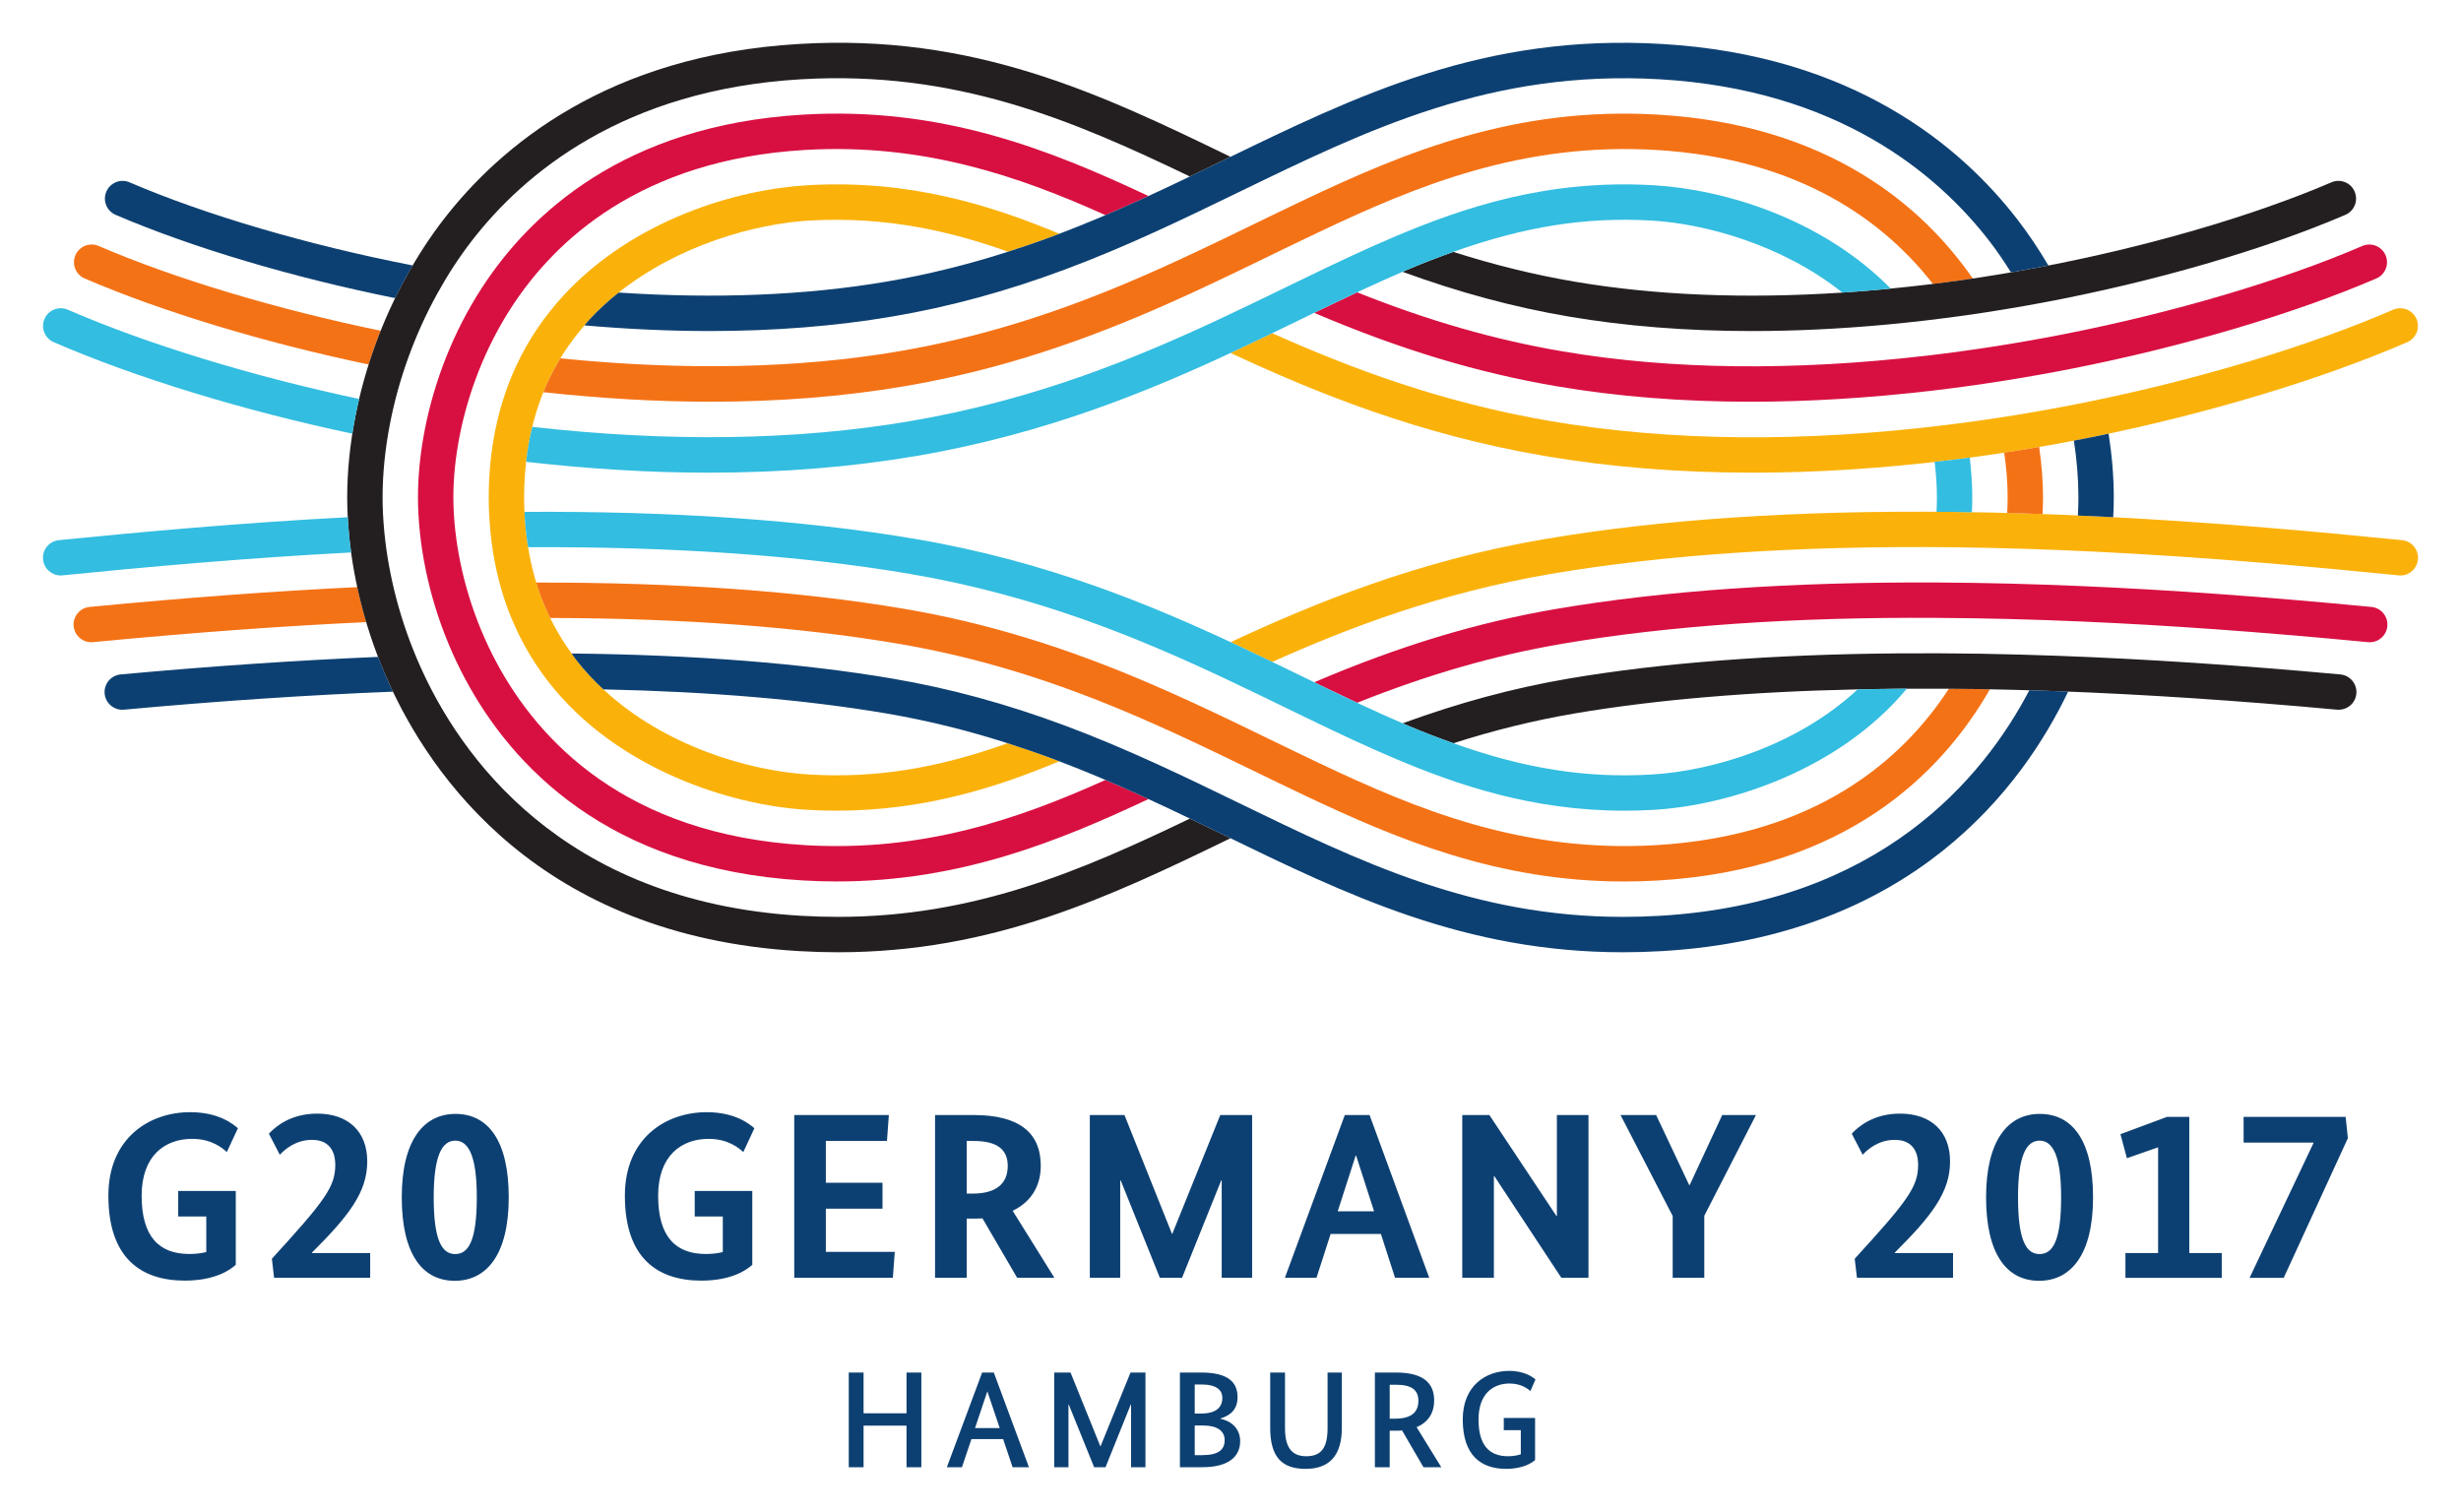
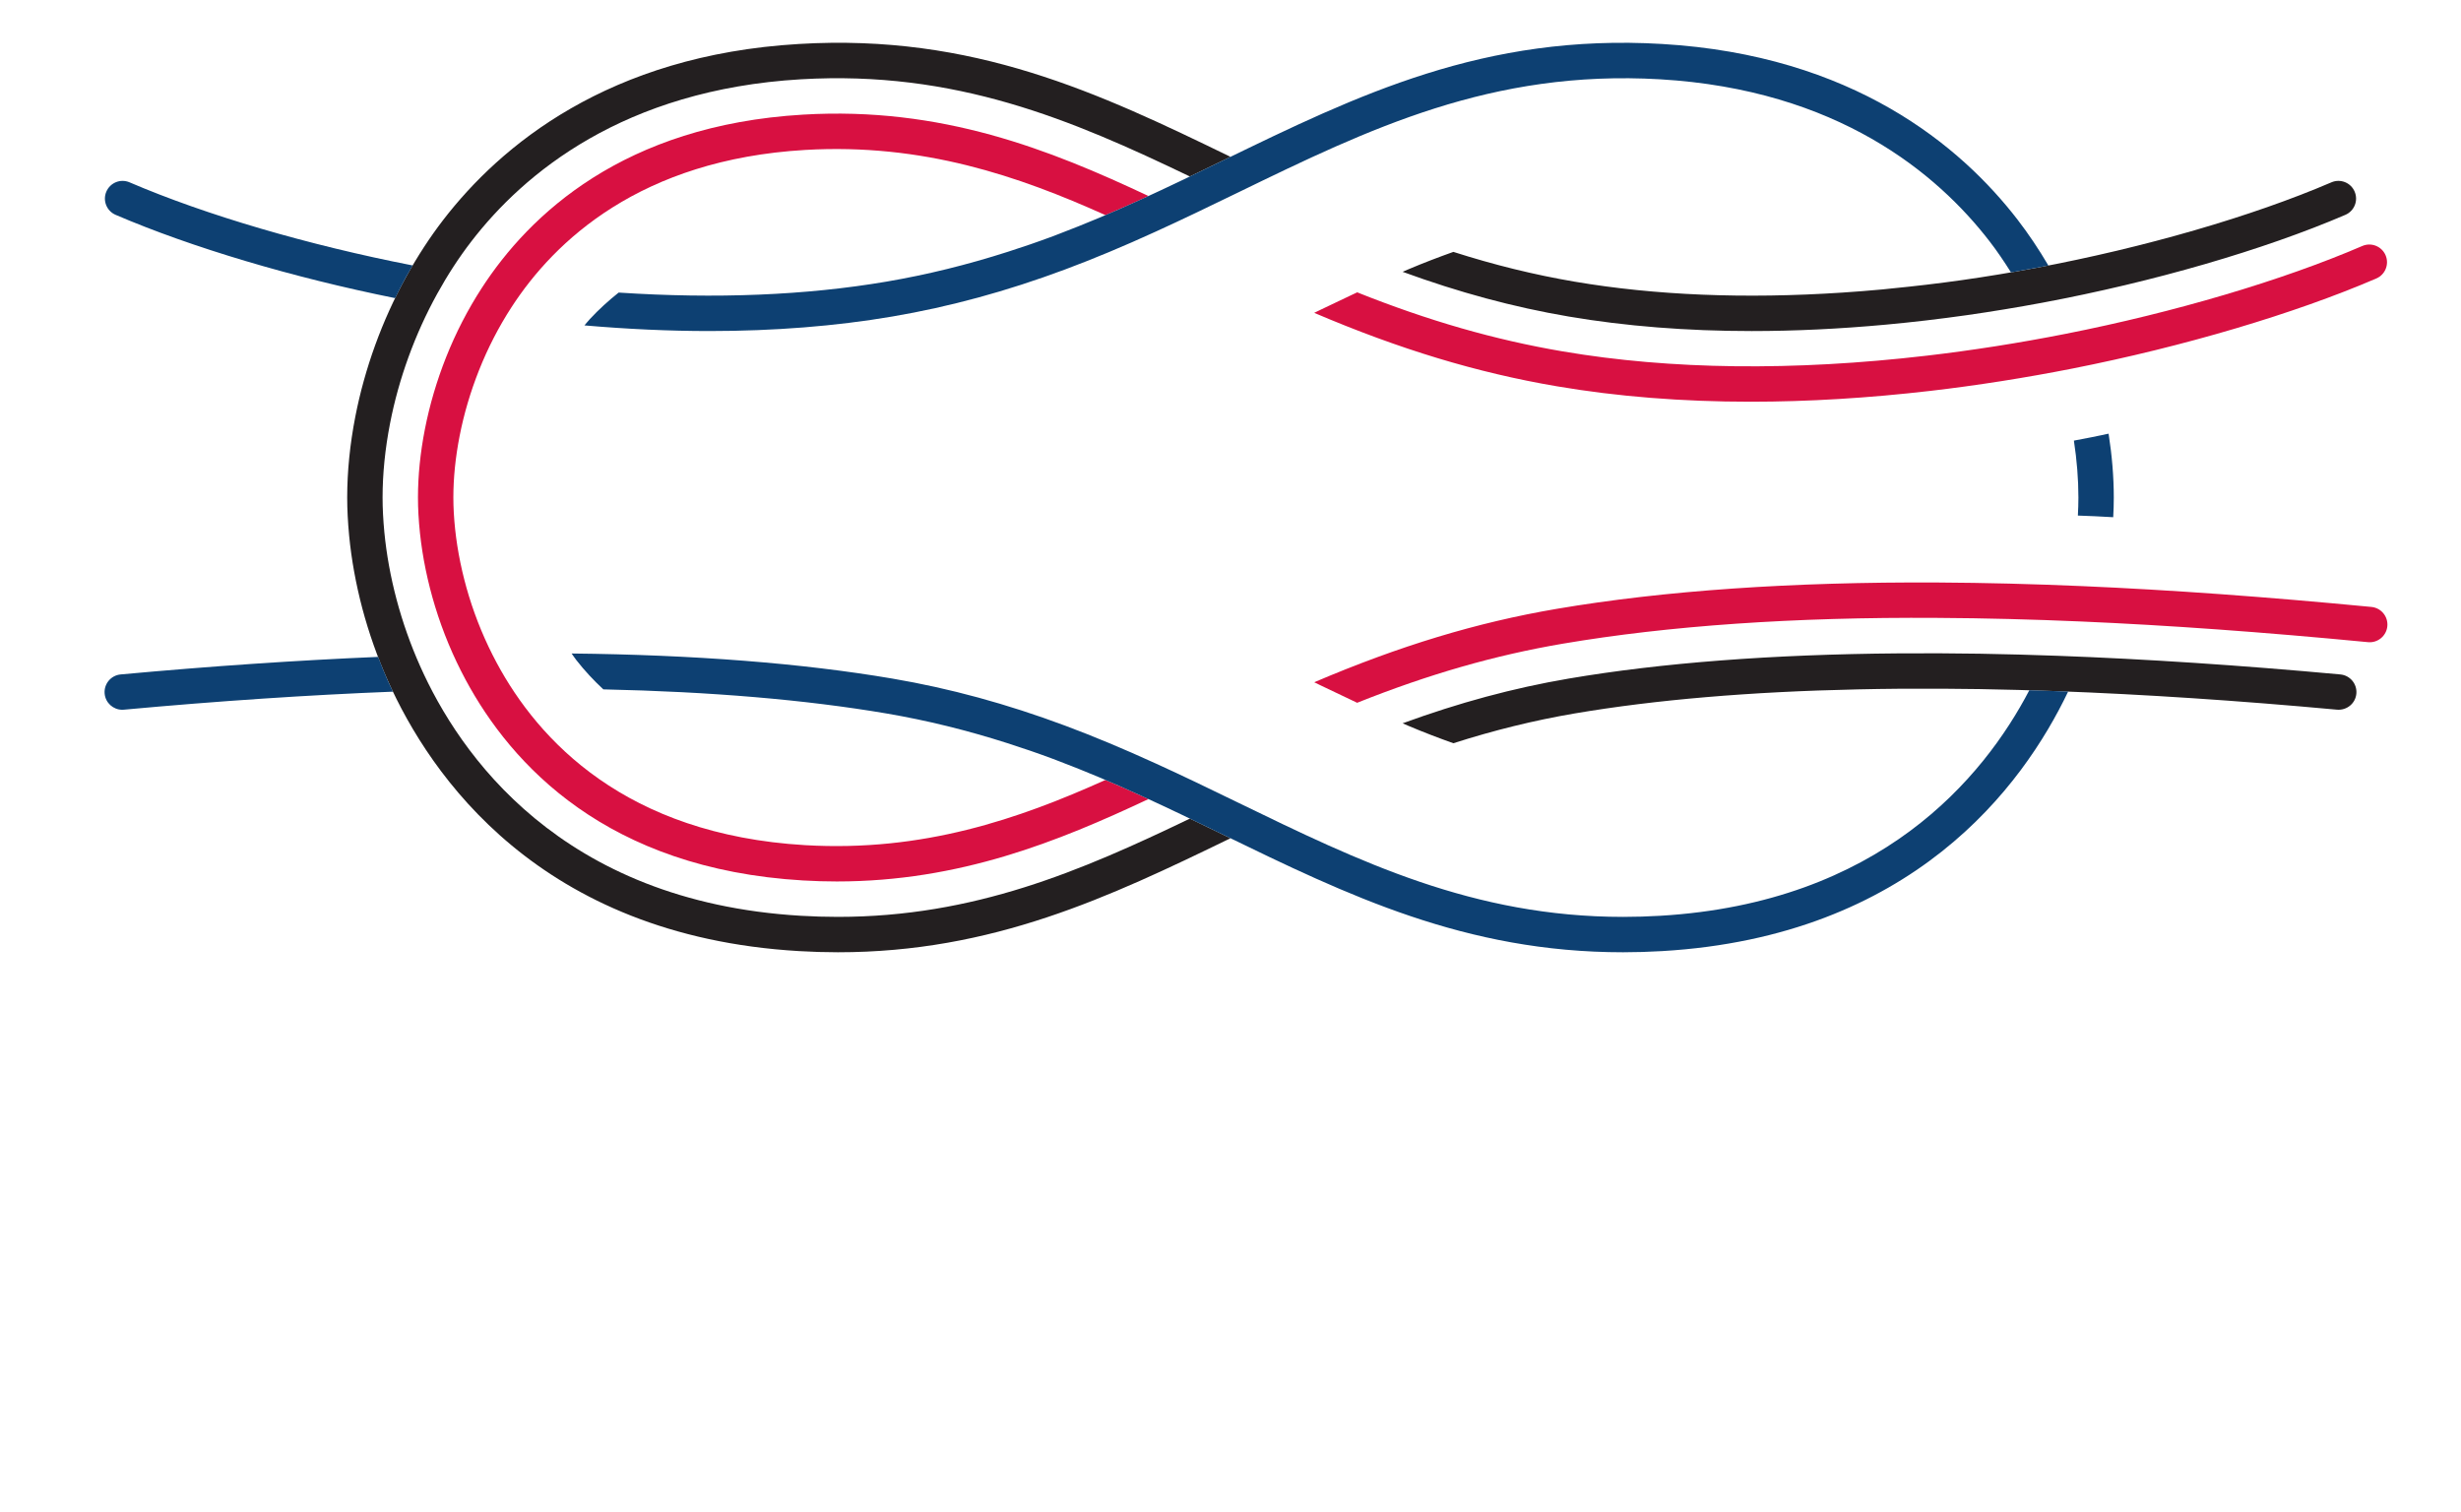
<svg xmlns="http://www.w3.org/2000/svg" version="1.1" width="1024" height="629" viewBox="-6.402 -6.402 368.218 226.215" id="svg5852">
  <defs id="defs5854" />
-   <path d="m 353.03,74.433 c -13.006,-1.3 -28.635,-2.739 -45.938,-3.579 -3.494,-0.17 -7.046,-0.311 -10.644,-0.424 -3.498,-0.109 -7.031,-0.188 -10.595,-0.228 -23.121,-0.251 -43.681,1.101 -61.087,4.064 -19.076,3.246 -34.435,9.557 -47.041,15.426 0.369,0.171 0.743,0.346 1.106,0.517 1.739,0.815 3.444,1.63 5.126,2.442 11.498,-5.156 25.209,-10.363 41.697,-13.168 17.091,-2.905 37.322,-4.24 60.139,-3.987 3.53,0.04 7.031,0.119 10.491,0.224 3.565,0.113 7.086,0.254 10.55,0.42 17.185,0.835 32.729,2.266 45.667,3.559 1.46,0.174 2.752,-0.916 2.897,-2.371 0.146,-1.456 -0.915,-2.751 -2.37,-2.896 M 144.359,104.82 c -10.681,3.816 -19.872,5.255 -29.689,4.681 -8.98,-0.529 -21.664,-4.231 -30.811,-12.741 -2.022,-0.044 -1.019,-0.022 0,0 -1.439,-1.339 -2.797,-2.786 -4.034,-4.37 -0.251,-0.324 -0.476,-0.666 -0.716,-0.999 -1.965,-2.708 -3.565,-5.676 -4.716,-8.873 -1.105,-3.067 -1.834,-6.406 -2.166,-9.915 -0.154,-1.641 -0.228,-3.129 -0.228,-4.549 0,-2.667 0.219,-5.298 0.647,-7.816 0.59,-3.439 1.591,-6.692 2.974,-9.666 1.387,-2.976 3.219,-5.747 5.411,-8.28 0.273,-0.316 0.53,-0.641 0.814,-0.949 1.339,-1.445 2.79,-2.755 4.305,-3.964 8.973,-7.154 20.519,-10.304 28.52,-10.775 11.615,-0.669 21.404,1.666 29.741,4.666 2.225,-0.711 4.46,-1.478 6.719,-2.32 0.319,-0.119 0.645,-0.25 0.965,-0.371 -10.039,-4.174 -22.329,-8.172 -37.735,-7.259 -10.83,0.637 -26.081,5.287 -36.4,16.425 -2.945,3.18 -5.346,6.744 -7.14,10.591 -1.583,3.4 -2.724,7.105 -3.393,11.008 -0.481,2.814 -0.724,5.744 -0.724,8.71 0,1.585 0.083,3.235 0.251,5.045 0.374,3.954 1.201,7.726 2.456,11.213 1.484,4.116 3.584,7.929 6.239,11.335 10.176,13.044 27.212,18.463 38.709,19.139 1.502,0.09 2.975,0.13 4.419,0.13 13.37,0 24.247,-3.623 33.31,-7.391 -0.318,-0.12 -0.641,-0.25 -0.958,-0.367 -2.277,-0.85 -4.53,-1.621 -6.771,-2.337 m 210.822,-63.503 c -0.583,-1.341 -2.138,-1.951 -3.484,-1.374 -12.502,5.431 -29.324,10.494 -46.151,13.886 -3.399,0.685 -6.869,1.317 -10.31,1.877 -3.379,0.55 -6.805,1.039 -10.188,1.458 -21.585,2.674 -41.57,2.49 -59.394,-0.542 -16.489,-2.805 -30.2,-8.011 -41.697,-13.166 -1.684,0.81 -3.388,1.626 -5.126,2.442 -0.364,0.171 -0.755,0.345 -1.124,0.517 12.606,5.867 27.983,12.18 47.059,15.425 9.771,1.664 20.155,2.494 31.073,2.494 9.566,0 19.54,-0.637 29.86,-1.916 3.447,-0.425 6.944,-0.926 10.389,-1.485 3.505,-0.571 7.04,-1.215 10.505,-1.913 17.176,-3.466 34.386,-8.649 47.215,-14.22 1.341,-0.584 1.956,-2.143 1.374,-3.484" id="path5766" style="fill:#fab20b;fill-opacity:1;fill-rule:nonzero;stroke:none" />
-   <path d="m 241.366,16.037 c 21.808,1.284 34.39,10.965 41.461,20.06 1.448,-0.177 2.88,-0.376 4.329,-0.583 0.536,-0.076 1.099,-0.15 1.637,-0.23 -7.39,-10.668 -21.419,-23.02 -47.117,-24.532 -21.309,-1.256 -37.782,5.589 -52.819,12.705 -2.534,1.2 -5.079,2.435 -7.656,3.686 l -4.641,2.248 c -4.878,2.348 -8.689,4.104 -12.352,5.691 -12.797,5.549 -24.308,9.076 -36.222,11.104 -15.099,2.565 -32.114,2.894 -50.559,1.036 -0.665,1.089 -1.27,2.2 -1.806,3.351 -0.26,0.559 -0.511,1.137 -0.744,1.715 8.634,0.938 16.996,1.427 24.992,1.427 10.25,0 19.949,-0.77 29.004,-2.311 12.346,-2.099 24.244,-5.742 37.441,-11.465 3.729,-1.615 7.599,-3.397 12.543,-5.777 l 4.659,-2.256 c 2.561,-1.242 5.091,-2.471 7.607,-3.664 14.418,-6.824 30.171,-13.373 50.244,-12.205 m 43.844,80.629 c -6.938,10.636 -19.898,21.998 -43.844,23.409 -20.086,1.169 -35.825,-5.383 -50.244,-12.206 -2.516,-1.192 -5.046,-2.421 -7.607,-3.664 l -4.659,-2.257 c -4.944,-2.38 -8.814,-4.161 -12.543,-5.776 -13.201,-5.723 -25.099,-9.366 -37.443,-11.466 -15.55,-2.644 -34.082,-3.961 -55.059,-3.93 0.179,0.588 0.375,1.176 0.58,1.745 0.44,1.221 0.946,2.397 1.508,3.553 19.816,0.044 37.346,1.347 52.084,3.853 11.912,2.026 23.422,5.555 36.224,11.103 3.664,1.587 7.475,3.344 12.352,5.691 l 4.641,2.248 c 2.578,1.251 5.122,2.487 7.656,3.688 13.826,6.544 28.858,12.855 47.755,12.855 1.657,0 3.345,-0.048 5.064,-0.15 28.23,-1.663 42.531,-16.157 49.672,-28.613 -1.365,-0.033 -4.598,-0.07 -6.139,-0.08 M 47.787,84.634 c -0.279,-1.056 -0.526,-2.115 -0.755,-3.174 -12.32,0.593 -25.454,1.561 -40.055,2.964 -1.455,0.14 -2.521,1.433 -2.382,2.889 0.131,1.369 1.284,2.394 2.632,2.394 0.084,0 0.17,-0.004 0.256,-0.013 14.949,-1.435 28.348,-2.414 40.896,-2.995 -0.205,-0.688 -0.409,-1.374 -0.593,-2.065 m 1.927,-39.389 c 0.261,-0.721 0.542,-1.436 0.828,-2.15 -15.541,-3.206 -30.816,-7.78 -42.205,-12.688 -1.347,-0.578 -2.901,0.04 -3.48,1.384 -0.578,1.343 0.041,2.901 1.384,3.48 11.524,4.963 26.868,9.604 42.495,12.873 0.306,-0.971 0.63,-1.939 0.979,-2.899 m 246.372,15.689 c -0.863,0.14 -1.731,0.264 -2.598,0.396 0.34,2.308 0.514,4.561 0.514,6.725 0,0.744 -0.024,1.519 -0.069,2.321 0.834,0.022 1.685,0.028 2.514,0.054 0.939,0.03 1.845,0.077 2.777,0.111 0.046,-0.854 0.072,-1.686 0.072,-2.486 0,-2.446 -0.196,-4.985 -0.58,-7.575 -0.877,0.151 -1.756,0.311 -2.631,0.454" id="path5768" style="fill:#f47216;fill-opacity:1;fill-rule:nonzero;stroke:none" />
  <path d="m 350.556,31.792 c -0.58,-1.344 -2.141,-1.961 -3.479,-1.384 -11.92,5.136 -28.096,9.926 -44.379,13.144 -3.44,0.679 -6.969,1.305 -10.484,1.857 -3.556,0.557 -7.031,1.032 -10.329,1.415 -19.966,2.325 -38.294,2.106 -54.455,-0.639 -10.197,-1.735 -20.106,-4.582 -30.77,-8.841 -1.704,0.797 -3.461,1.635 -5.355,2.55 l -1.073,0.52 c 12.744,5.44 24.32,8.951 36.31,10.99 9.055,1.541 18.75,2.311 29.001,2.311 8.61,0 17.613,-0.545 26.954,-1.63 3.366,-0.391 6.911,-0.877 10.537,-1.446 3.584,-0.564 7.181,-1.2 10.688,-1.893 16.635,-3.288 33.2,-8.2 45.449,-13.475 1.344,-0.579 1.961,-2.138 1.384,-3.48 m -2.12,52.633 c -15.869,-1.524 -30.016,-2.542 -43.254,-3.115 -3.59,-0.155 -7.23,-0.282 -10.914,-0.375 -3.55,-0.09 -7.138,-0.146 -10.742,-0.166 -21.769,-0.11 -40.95,1.212 -56.985,3.938 -11.985,2.038 -23.561,5.55 -36.307,10.99 l 1.073,0.521 c 1.893,0.915 3.65,1.751 5.354,2.55 10.668,-4.259 20.575,-7.109 30.769,-8.842 15.731,-2.674 34.566,-4.006 56.07,-3.861 3.571,0.019 7.12,0.076 10.637,0.165 3.65,0.09 7.26,0.217 10.818,0.372 13.144,0.568 27.203,1.58 42.976,3.095 1.45,0.139 2.749,-0.93 2.889,-2.382 0.14,-1.456 -0.927,-2.749 -2.382,-2.889 m -184.11,28.246 c -1.841,-0.841 -3.607,-1.615 -5.338,-2.353 -12.992,5.846 -27.282,10.791 -44.941,9.756 -26.875,-1.584 -39.924,-15.697 -46.137,-27.259 -1.706,-3.172 -3.107,-6.539 -4.168,-10.006 -1.016,-3.334 -1.711,-6.701 -2.065,-10.012 -0.177,-1.675 -0.266,-3.271 -0.266,-4.741 0,-2.94 0.315,-6.045 0.939,-9.226 0.647,-3.304 1.624,-6.61 2.901,-9.828 1.315,-3.315 2.95,-6.486 4.856,-9.425 6.445,-9.938 19.299,-22.089 43.94,-23.54 17.644,-1.029 31.949,3.909 44.945,9.754 1.729,-0.738 3.49,-1.509 5.332,-2.349 0.37,-0.17 0.738,-0.343 1.107,-0.512 -14.74,-6.924 -30.934,-13.416 -51.695,-12.178 -26.851,1.581 -40.964,14.981 -48.072,25.944 -2.095,3.231 -3.891,6.713 -5.336,10.351 -1.396,3.52 -2.465,7.143 -3.174,10.766 -0.689,3.514 -1.039,6.96 -1.039,10.242 0,1.656 0.1,3.44 0.297,5.301 0.388,3.644 1.15,7.344 2.265,10.999 1.161,3.8 2.697,7.49 4.567,10.966 6.853,12.75 21.174,28.31 50.491,30.036 1.721,0.102 3.406,0.15 5.065,0.15 18.385,0 33.111,-5.976 46.629,-12.328 -0.369,-0.17 -0.735,-0.343 -1.105,-0.51" id="path5770" style="fill:#d81041;fill-opacity:1;fill-rule:nonzero;stroke:none" />
  <path d="m 176.617,118.513 c -1.729,-0.841 -3.371,-1.636 -4.989,-2.413 -16.312,7.844 -32.273,14.706 -52.671,14.706 -1.817,0 -3.679,-0.055 -5.534,-0.164 -36.037,-2.124 -51.167,-24.308 -56.976,-37.343 -1.445,-3.236 -2.636,-6.609 -3.541,-10.023 -0.889,-3.357 -1.501,-6.734 -1.82,-10.033 -0.175,-1.836 -0.265,-3.583 -0.265,-5.19 0,-3.561 0.378,-7.303 1.124,-11.123 0.646,-3.316 1.57,-6.64 2.748,-9.881 1.185,-3.271 2.631,-6.461 4.3,-9.485 1.558,-2.826 3.275,-5.457 5.099,-7.826 7.862,-10.211 22.804,-22.712 49.332,-24.276 23.101,-1.35 40.453,6.013 58.2,14.546 1.603,-0.769 3.225,-1.555 4.924,-2.38 0.388,-0.188 0.772,-0.374 1.159,-0.561 -19.686,-9.565 -38.461,-18.455 -64.593,-16.889 C 84.591,1.86 68.43,15.427 59.895,26.509 c -1.986,2.58 -3.85,5.439 -5.539,8.5 -1.801,3.265 -3.362,6.709 -4.641,10.236 -1.269,3.498 -2.269,7.088 -2.969,10.674 -0.81,4.152 -1.22,8.236 -1.22,12.136 0,1.778 0.099,3.694 0.29,5.696 0.346,3.586 1.01,7.247 1.971,10.883 0.979,3.688 2.265,7.329 3.822,10.822 6.303,14.133 22.669,38.184 61.504,40.47 1.956,0.116 3.924,0.175 5.844,0.175 23.169,0 40.526,-8.213 58.748,-17.061 -0.362,-0.176 -0.724,-0.351 -1.087,-0.527 m 169.31,-96.243 c -0.574,-1.343 -2.125,-1.968 -3.476,-1.387 -11.893,5.105 -28.003,9.771 -44.197,12.803 -3.695,0.691 -7.43,1.308 -11.098,1.829 -3.56,0.505 -7.134,0.921 -10.658,1.264 -0.409,0.04 -0.824,0.091 -1.23,0.129 -2.022,0.188 -4.022,0.343 -6.005,0.474 -14.561,0.96 -28.016,0.412 -40.057,-1.635 -6.067,-1.032 -12.059,-2.51 -18.148,-4.456 -2.163,0.772 -4.365,1.606 -6.67,2.581 -0.307,0.13 -0.618,0.269 -0.924,0.401 8.412,3.075 16.56,5.282 24.852,6.692 8.501,1.446 17.663,2.172 27.389,2.172 6.444,0 13.136,-0.32 20.049,-0.955 4.001,-0.369 8.089,-0.849 12.148,-1.424 3.743,-0.535 7.554,-1.163 11.325,-1.866 16.562,-3.101 33.076,-7.891 45.312,-13.145 1.343,-0.575 1.965,-2.131 1.387,-3.476 m -2.138,72.255 c -14.905,-1.371 -29.14,-2.311 -42.307,-2.791 -3.824,-0.139 -7.695,-0.246 -11.604,-0.312 -3.982,-0.064 -8.09,-0.081 -12.224,-0.05 -18.869,0.144 -35.469,1.414 -49.337,3.772 -8.296,1.411 -16.442,3.619 -24.852,6.694 0.306,0.133 0.616,0.271 0.924,0.401 2.304,0.974 4.505,1.809 6.668,2.581 6.089,-1.948 12.08,-3.424 18.15,-4.457 12.069,-2.053 26.297,-3.259 42.35,-3.603 2.021,-0.044 4.061,-0.079 6.141,-0.094 0.404,-0.004 0.805,0 1.21,-0.002 3.671,-0.02 7.331,-0.005 10.884,0.052 3.873,0.065 7.71,0.171 11.498,0.307 13.07,0.477 27.206,1.413 42.015,2.775 1.469,0.111 2.744,-0.939 2.88,-2.394 0.134,-1.456 -0.938,-2.745 -2.394,-2.88" id="path5776" style="fill:#231f20;fill-opacity:1;fill-rule:nonzero;stroke:none" />
  <path d="m 297.246,96.892 c -6.87,13.15 -22.371,31.814 -55.256,33.751 -1.855,0.109 -3.716,0.164 -5.532,0.164 -22.418,0 -39.471,-8.285 -57.593,-17.089 -4.331,-2.106 -8.251,-4.003 -12.341,-5.866 -4.844,-2.211 -9.273,-4.06 -13.543,-5.654 -8.78,-3.276 -17.247,-5.585 -25.884,-7.054 -13.534,-2.303 -29.684,-3.559 -47.989,-3.752 0.24,0.333 0.465,0.675 0.716,0.999 1.236,1.584 2.595,3.031 4.034,4.37 16.051,0.344 30.281,1.55 42.349,3.603 6.071,1.034 12.061,2.51 18.151,4.457 2.241,0.716 4.494,1.488 6.771,2.337 0.316,0.117 0.64,0.247 0.958,0.367 3.859,1.469 7.869,3.149 12.239,5.145 4.036,1.839 7.925,3.719 12.291,5.843 18.619,9.045 36.204,17.589 59.84,17.589 1.92,0 3.886,-0.059 5.843,-0.175 37.369,-2.2 53.946,-24.565 60.759,-38.843 -0.576,-0.022 -4.459,-0.152 -5.812,-0.193 m -1.728,-70.381 c -8.535,-11.084 -24.695,-24.65 -53.219,-26.331 -26.637,-1.589 -45.595,7.659 -65.752,17.451 -4.314,2.096 -8.211,3.981 -12.223,5.811 -4.376,1.996 -8.383,3.676 -12.23,5.139 -0.32,0.121 -0.646,0.253 -0.965,0.371 -2.259,0.843 -4.494,1.609 -6.719,2.32 -6.109,1.956 -12.116,3.438 -18.204,4.474 -12.043,2.047 -25.496,2.595 -40.057,1.635 -1.515,1.209 -2.966,2.519 -4.305,3.964 -0.284,0.307 -0.541,0.632 -0.814,0.949 6.423,0.554 12.661,0.844 18.675,0.844 9.725,0 18.889,-0.726 27.391,-2.172 8.633,-1.469 17.101,-3.774 25.884,-7.053 4.258,-1.589 8.688,-3.439 13.54,-5.654 4.066,-1.853 7.996,-3.754 12.409,-5.896 19.45,-9.453 37.829,-18.367 63.06,-16.898 26.529,1.564 41.47,14.065 49.334,24.279 1.105,1.434 2.17,3.01 3.185,4.622 1.255,-0.216 2.495,-0.446 3.745,-0.68 0.611,-0.114 1.238,-0.229 1.85,-0.347 -1.425,-2.425 -2.97,-4.731 -4.585,-6.827 M 51.61,95.457 c -0.521,-1.169 -0.999,-2.357 -1.458,-3.555 -12.111,0.512 -25.021,1.381 -38.529,2.624 -1.456,0.135 -2.526,1.424 -2.394,2.88 0.128,1.374 1.281,2.405 2.634,2.405 0.081,0 0.164,-0.004 0.246,-0.011 14.16,-1.302 27.677,-2.201 40.264,-2.696 -0.268,-0.561 -0.525,-1.113 -0.764,-1.646 m 2.746,-60.447 c 0.316,-0.573 0.645,-1.131 0.973,-1.69 -15.572,-3.034 -30.922,-7.524 -42.365,-12.436 -1.351,-0.583 -2.902,0.045 -3.478,1.387 -0.578,1.345 0.045,2.901 1.388,3.476 11.379,4.885 26.457,9.367 41.833,12.466 0.527,-1.083 1.071,-2.155 1.65,-3.204 m 252.236,24.012 c -0.885,0.179 -1.782,0.343 -2.675,0.512 0.446,2.916 0.675,5.774 0.675,8.521 0,0.86 -0.03,1.765 -0.08,2.696 0.854,0.037 1.732,0.061 2.58,0.102 0.914,0.045 1.805,0.098 2.709,0.145 0.055,-1.014 0.086,-2.001 0.086,-2.944 0,-3.089 -0.268,-6.295 -0.777,-9.557 -0.839,0.177 -1.679,0.355 -2.518,0.524" id="path5780" style="fill:#0d4072;fill-opacity:1;fill-rule:nonzero;stroke:none" />
-   <path d="m 241.054,21.322 c -15.936,-0.945 -28.512,3.354 -38.726,7.671 -4.221,1.784 -8.38,3.743 -13.326,6.135 l -3.141,1.522 c -3.005,1.46 -6.091,2.958 -9.279,4.454 -12.484,5.86 -27.81,12.284 -46.822,15.519 -17.025,2.895 -36.052,3.163 -56.54,0.855 -0.223,0.906 -0.411,1.825 -0.573,2.761 -0.138,0.806 -0.253,1.64 -0.346,2.467 9.386,1.069 18.526,1.629 27.275,1.629 10.917,0 21.304,-0.83 31.072,-2.494 19.636,-3.34 35.376,-9.934 48.184,-15.943 3.21,-1.506 6.316,-3.015 9.342,-4.486 l 3.132,-1.519 c 4.511,-2.18 8.348,-3.985 12.159,-5.622 0.306,-0.133 0.616,-0.271 0.924,-0.401 2.305,-0.975 4.508,-1.809 6.67,-2.581 10.678,-3.814 19.867,-5.251 29.685,-4.684 8.001,0.471 19.549,3.621 28.52,10.775 2.381,-0.158 4.789,-0.35 7.23,-0.59 0.002,-0.008 0.001,-0.005 0.004,-0.013 -10.29,-10.455 -24.925,-14.838 -35.444,-15.456 m 30.503,75.439 c -9.149,8.51 -21.832,12.213 -30.814,12.741 -9.8,0.576 -19.001,-0.864 -29.686,-4.681 -2.163,-0.772 -4.364,-1.607 -6.668,-2.581 -0.307,-0.13 -0.618,-0.269 -0.924,-0.401 -3.82,-1.641 -7.654,-3.444 -12.159,-5.621 l -3.131,-1.52 c -3.027,-1.472 -6.134,-2.982 -9.344,-4.486 -12.807,-6.009 -28.547,-12.604 -48.184,-15.944 -16.771,-2.855 -36.459,-4.199 -58.594,-4.069 0.037,0.77 0.094,1.567 0.172,2.406 0.092,0.978 0.214,1.933 0.367,2.882 21.581,-0.11 40.83,1.22 57.165,3.999 19.012,3.236 34.339,9.659 46.824,15.52 3.186,1.494 6.272,2.99 9.276,4.451 l 3.143,1.526 c 4.939,2.389 9.096,4.346 13.326,6.134 9.254,3.913 20.454,7.8 34.309,7.8 1.442,0 2.916,-0.04 4.418,-0.13 11.188,-0.657 27.619,-5.846 37.873,-18.14 -0.406,0.002 -5.349,0.07 -7.37,0.114 M 46.746,55.919 c 0.171,-0.874 0.36,-1.748 0.565,-2.62 -15.964,-3.379 -31.725,-8.2 -43.595,-13.355 -1.339,-0.579 -2.901,0.033 -3.484,1.374 -0.583,1.341 0.033,2.9 1.374,3.484 12.201,5.299 28.366,10.244 44.698,13.696 0.134,-0.856 0.274,-1.715 0.443,-2.579 m 238.952,6.5 c -0.881,0.11 -1.745,0.186 -2.621,0.286 0.2,1.754 0.339,3.534 0.339,5.35 0,0.694 -0.02,1.406 -0.055,2.143 0.836,0.004 1.65,-0.005 2.493,0.005 0.943,0.011 1.864,0.044 2.8,0.06 0.034,-0.752 0.056,-1.49 0.056,-2.208 0,-2.029 -0.155,-4.021 -0.381,-5.986 -0.876,0.116 -1.756,0.242 -2.63,0.35 m -239.882,11.332 c -0.09,-0.94 -0.155,-1.856 -0.204,-2.752 -16.219,0.853 -30.91,2.203 -43.229,3.434 -1.455,0.145 -2.516,1.44 -2.37,2.896 0.136,1.366 1.286,2.385 2.63,2.385 0.089,0 0.177,-0.004 0.268,-0.014 12.313,-1.229 27.003,-2.579 43.201,-3.426 -0.114,-0.844 -0.215,-1.686 -0.296,-2.522" id="path5782" style="fill:#33bde0;fill-opacity:1;fill-rule:nonzero;stroke:none" />
-   <path d="m 344.916,163.922 -9.6,20.899 -5.11,0 9.559,-20.161 0,-0.07 -10.453,0 0,-3.856 15.268,0 0.336,3.189 m -23.729,17.192 4.855,0 0,3.706 -14.414,0 0,-3.706 4.89,0 0,-15.822 -4.67,1.63 -0.963,-3.596 6.966,-2.592 3.335,0 0,20.381 M 298.779,164.293 c -1.966,0 -3.225,2.223 -3.225,8.481 0,6.525 1.259,8.491 3.225,8.491 1.966,0 3.225,-1.966 3.225,-8.491 0,-6.259 -1.259,-8.481 -3.225,-8.481 z m -0.075,20.974 c -4.815,0 -7.93,-3.966 -7.93,-12.492 0,-8.556 3.3,-12.484 8.04,-12.484 4.86,0 7.969,3.962 7.969,12.484 0,8.561 -3.3,12.492 -8.079,12.492 m -21.58,-4.228 0,0.075 8.706,0 0,3.706 -14.379,0 -0.336,-2.854 c 7.969,-8.706 9.489,-10.783 9.489,-14.043 0,-2.373 -1.184,-3.746 -3.48,-3.746 -2.489,0 -4.077,1.449 -4.82,2.226 l -1.63,-3.149 c 0.963,-1.039 3.22,-3.005 7.221,-3.005 4.56,0 7.489,2.594 7.489,7.152 0,4.559 -2.669,8.079 -8.26,13.636 m -28.517,-5.501 0,9.283 -4.73,0 0,-9.252 -7.804,-15.106 5.331,0 4.945,10.481 0.07,0 4.87,-10.481 5.051,0 -7.734,15.076 m -17.329,9.283 -4.061,0 -10.026,-15.216 -0.07,0 0,15.216 -4.73,0 0,-24.359 4.058,0 10.031,15.106 0.07,0 0,-15.106 4.729,0 0,24.359 m -34.77,-18.29 -0.07,0 -2.684,8.335 5.436,0 -2.683,-8.335 z m 5.822,18.29 -2.116,-6.565 -7.524,0 -2.116,6.565 -4.729,0 8.967,-24.359 3.706,0 8.931,24.359 -5.12,0 m -21.385,0 -4.554,0 0,-14.579 -0.07,0 -5.864,14.579 -3.32,0 -5.862,-14.579 -0.07,0 0,14.579 -4.549,0 0,-24.359 5.185,0 7.098,17.754 0.07,0 7.166,-17.754 4.77,0 0,24.359 m -41.657,-20.477 -1.058,0 0,7.874 0.882,0 c 3.566,0 5.261,-1.519 5.261,-4.133 0,-2.507 -1.625,-3.741 -5.086,-3.741 z m 6.495,20.477 -5.191,-8.896 c -0.456,0.035 -0.988,0.035 -1.479,0.035 l -0.882,0 0,8.861 -4.735,0 0,-24.359 5.793,0 c 6.846,0 10.026,2.683 10.026,7.588 0,3 -1.41,5.401 -4.204,6.741 l 6.25,10.03 -5.577,0 m -19.484,-20.477 -9.144,0 0,6.25 8.476,0 0,3.881 -8.476,0 0,6.465 10.312,0 -0.286,3.881 -14.755,0 0,-24.359 14.158,0 -0.285,3.881 m -20.151,18.531 c -0.777,0.708 -3.005,2.368 -7.629,2.368 -6.53,0 -11.44,-3.35 -11.44,-12.709 0,-8.616 6.109,-12.498 12.252,-12.498 4.379,0 6.495,1.87 7.131,2.402 l -1.66,3.565 c -0.636,-0.566 -2.221,-1.975 -5.19,-1.975 -4.093,0 -7.554,2.542 -7.554,8.505 0,6.179 2.649,8.723 7.133,8.723 0.952,0 1.8,-0.106 2.542,-0.286 l 0,-5.326 -4.202,0 0,-3.816 8.616,0 0,11.047 M 61.695,164.293 c -1.965,0 -3.224,2.223 -3.224,8.481 0,6.525 1.259,8.491 3.224,8.491 1.966,0 3.225,-1.966 3.225,-8.491 0,-6.259 -1.259,-8.481 -3.225,-8.481 z m -0.075,20.974 c -4.819,0 -7.929,-3.966 -7.929,-12.492 0,-8.556 3.295,-12.484 8.04,-12.484 4.854,0 7.969,3.962 7.969,12.484 0,8.561 -3.3,12.492 -8.08,12.492 m -21.36,-4.228 0,0.075 8.706,0 0,3.706 -14.379,0 -0.331,-2.854 c 7.965,-8.706 9.484,-10.783 9.484,-14.043 0,-2.373 -1.184,-3.746 -3.48,-3.746 -2.482,0 -4.077,1.449 -4.82,2.226 l -1.63,-3.149 c 0.963,-1.039 3.225,-3.005 7.228,-3.005 4.559,0 7.487,2.594 7.487,7.152 0,4.559 -2.674,8.079 -8.265,13.636 m -11.409,1.835 c -0.777,0.708 -2.999,2.368 -7.624,2.368 -6.535,0 -11.44,-3.35 -11.44,-12.709 0,-8.616 6.109,-12.498 12.248,-12.498 4.379,0 6.5,1.87 7.138,2.402 l -1.66,3.565 c -0.637,-0.566 -2.228,-1.975 -5.191,-1.975 -4.098,0 -7.558,2.542 -7.558,8.505 0,6.179 2.652,8.723 7.131,8.723 0.953,0 1.8,-0.106 2.542,-0.286 l 0,-5.326 -4.202,0 0,-3.816 8.616,0 0,11.047" id="path5810" style="fill:#0d4072;fill-opacity:1;fill-rule:nonzero;stroke:none" />
-   <path d="m 223.286,212.097 c -0.431,0.37 -1.746,1.314 -4.314,1.314 -3.737,0 -6.51,-1.972 -6.51,-7.394 0,-5.072 3.473,-7.27 6.942,-7.27 2.381,0 3.572,0.985 3.942,1.274 l -0.76,1.746 c -0.328,-0.289 -1.335,-1.13 -3.121,-1.13 -2.464,0 -4.643,1.539 -4.643,5.38 0,3.86 1.603,5.504 4.438,5.504 0.718,0 1.355,-0.124 1.89,-0.287 l 0,-3.614 -2.549,0 0,-1.827 4.684,0 0,6.305 m -20.809,-11.276 -0.944,0 0,5.074 0.841,0 c 2.364,0 3.451,-0.946 3.451,-2.67 0,-1.643 -1.049,-2.404 -3.349,-2.404 z m 4.107,12.342 -3.203,-5.504 c -0.329,0.041 -0.657,0.041 -1.008,0.041 l -0.841,0 0,5.463 -2.217,0 0,-14.17 3.161,0 c 3.922,0 5.71,1.459 5.71,4.17 0,1.847 -0.863,3.265 -2.629,4.005 l 3.696,5.995 -2.67,0 m -12.213,-5.895 c 0,4.088 -1.808,6.143 -5.421,6.143 -3.616,0 -5.299,-1.849 -5.299,-6.143 l 0,-8.275 2.216,0 0,8.338 c 0,2.938 1.069,4.19 3.185,4.19 2.176,0 3.183,-1.191 3.183,-4.19 l 0,-8.338 2.136,0 0,8.275 m -20.761,-0.347 -1.252,0 0,4.435 1.129,0 c 2.382,0 3.349,-0.779 3.349,-2.259 0,-1.396 -1.171,-2.176 -3.225,-2.176 z m -0.309,-6.141 -0.944,0 0,4.354 0.924,0 c 2.178,0 3.205,-0.861 3.205,-2.34 0,-1.211 -0.905,-2.014 -3.185,-2.014 z m 2.896,5.095 0,0.041 c 1.52,0.286 2.958,1.394 2.958,3.346 0,2.279 -1.684,3.901 -5.669,3.901 l -3.346,0 0,-14.17 3.161,0 c 4.005,0 5.464,1.417 5.464,3.676 0,2.013 -1.252,2.794 -2.567,3.205 m -11.215,7.289 -2.156,0 0,-9.385 -0.04,0 -3.779,9.385 -1.705,0 -3.8,-9.385 -0.041,0 0,9.385 -2.135,0 0,-14.17 2.444,0 4.456,11.027 0.041,0 4.478,-11.027 2.237,0 0,14.17 m -23.639,-11.294 -0.041,0 -1.826,5.44 3.696,0 -1.829,-5.44 z m 3.757,11.294 -1.416,-4.21 -4.744,0 -1.417,4.21 -2.259,0 5.279,-14.17 1.746,0 5.258,14.17 -2.446,0 m -13.656,0 -2.217,0 0,-6.221 -6.428,0 0,6.221 -2.217,0 0,-14.17 2.217,0 0,6.1 6.428,0 0,-6.1 2.217,0 0,14.17" id="path5824" style="fill:#0d4072;fill-opacity:1;fill-rule:nonzero;stroke:none" />
</svg>